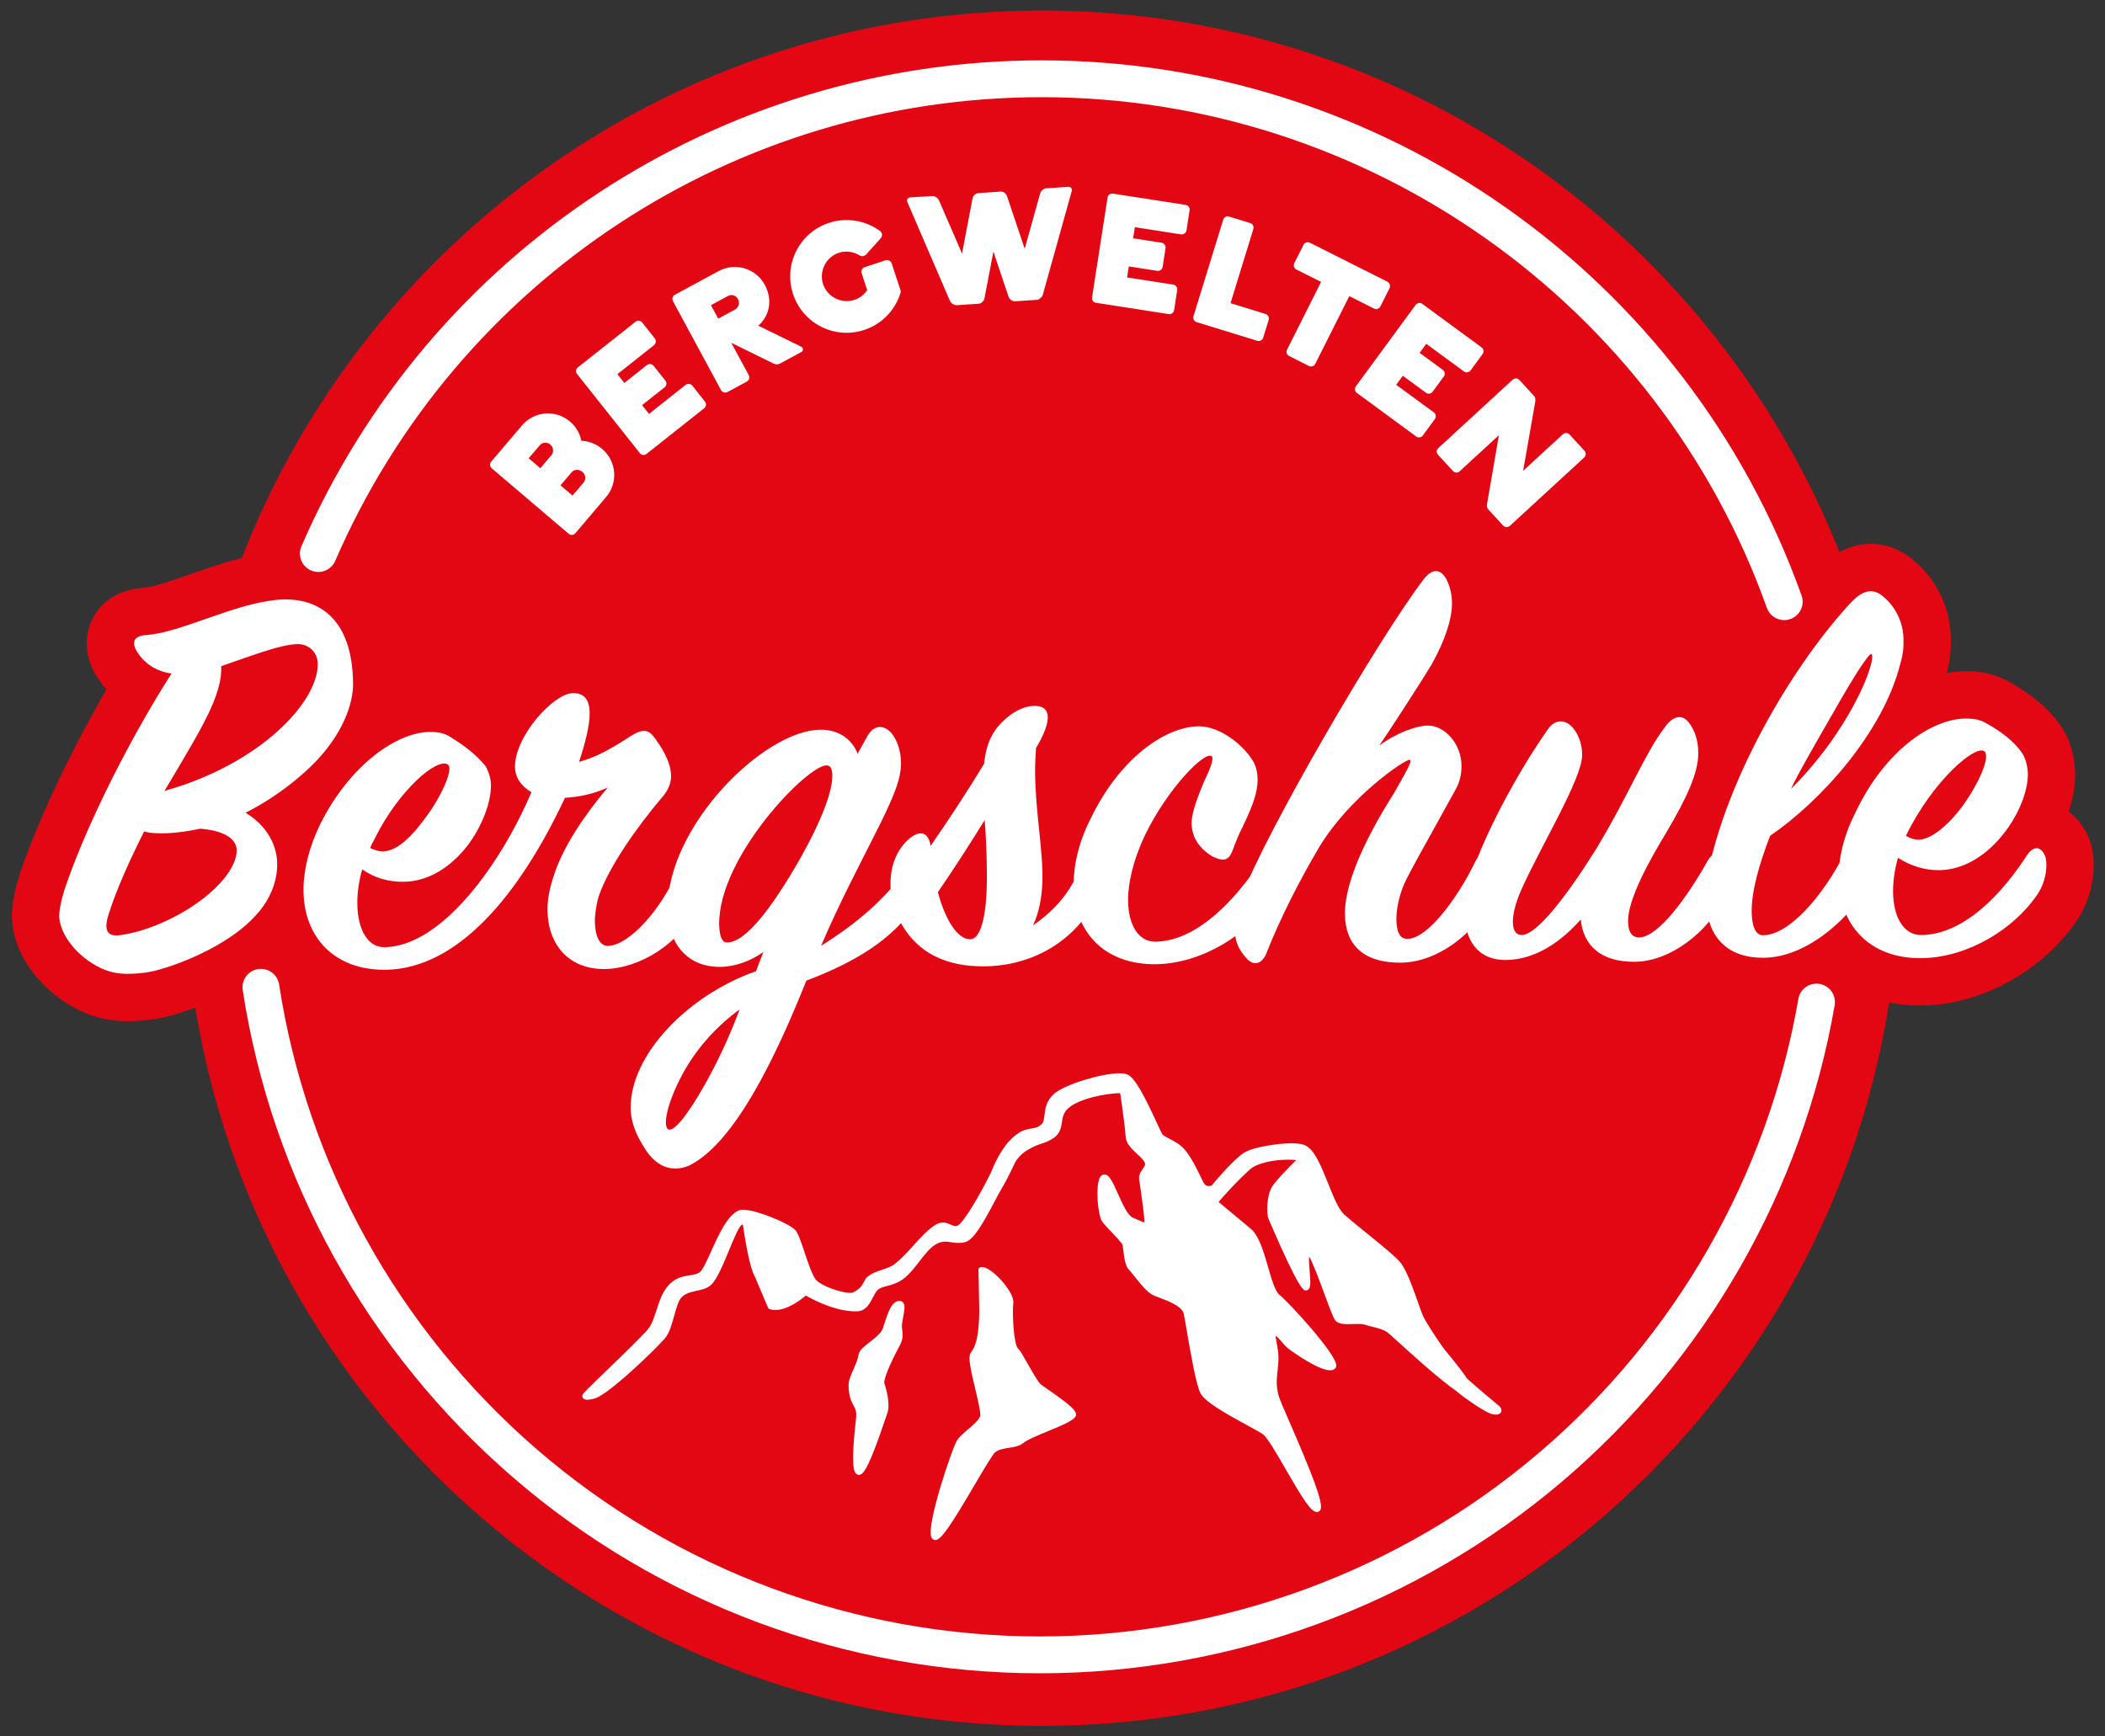
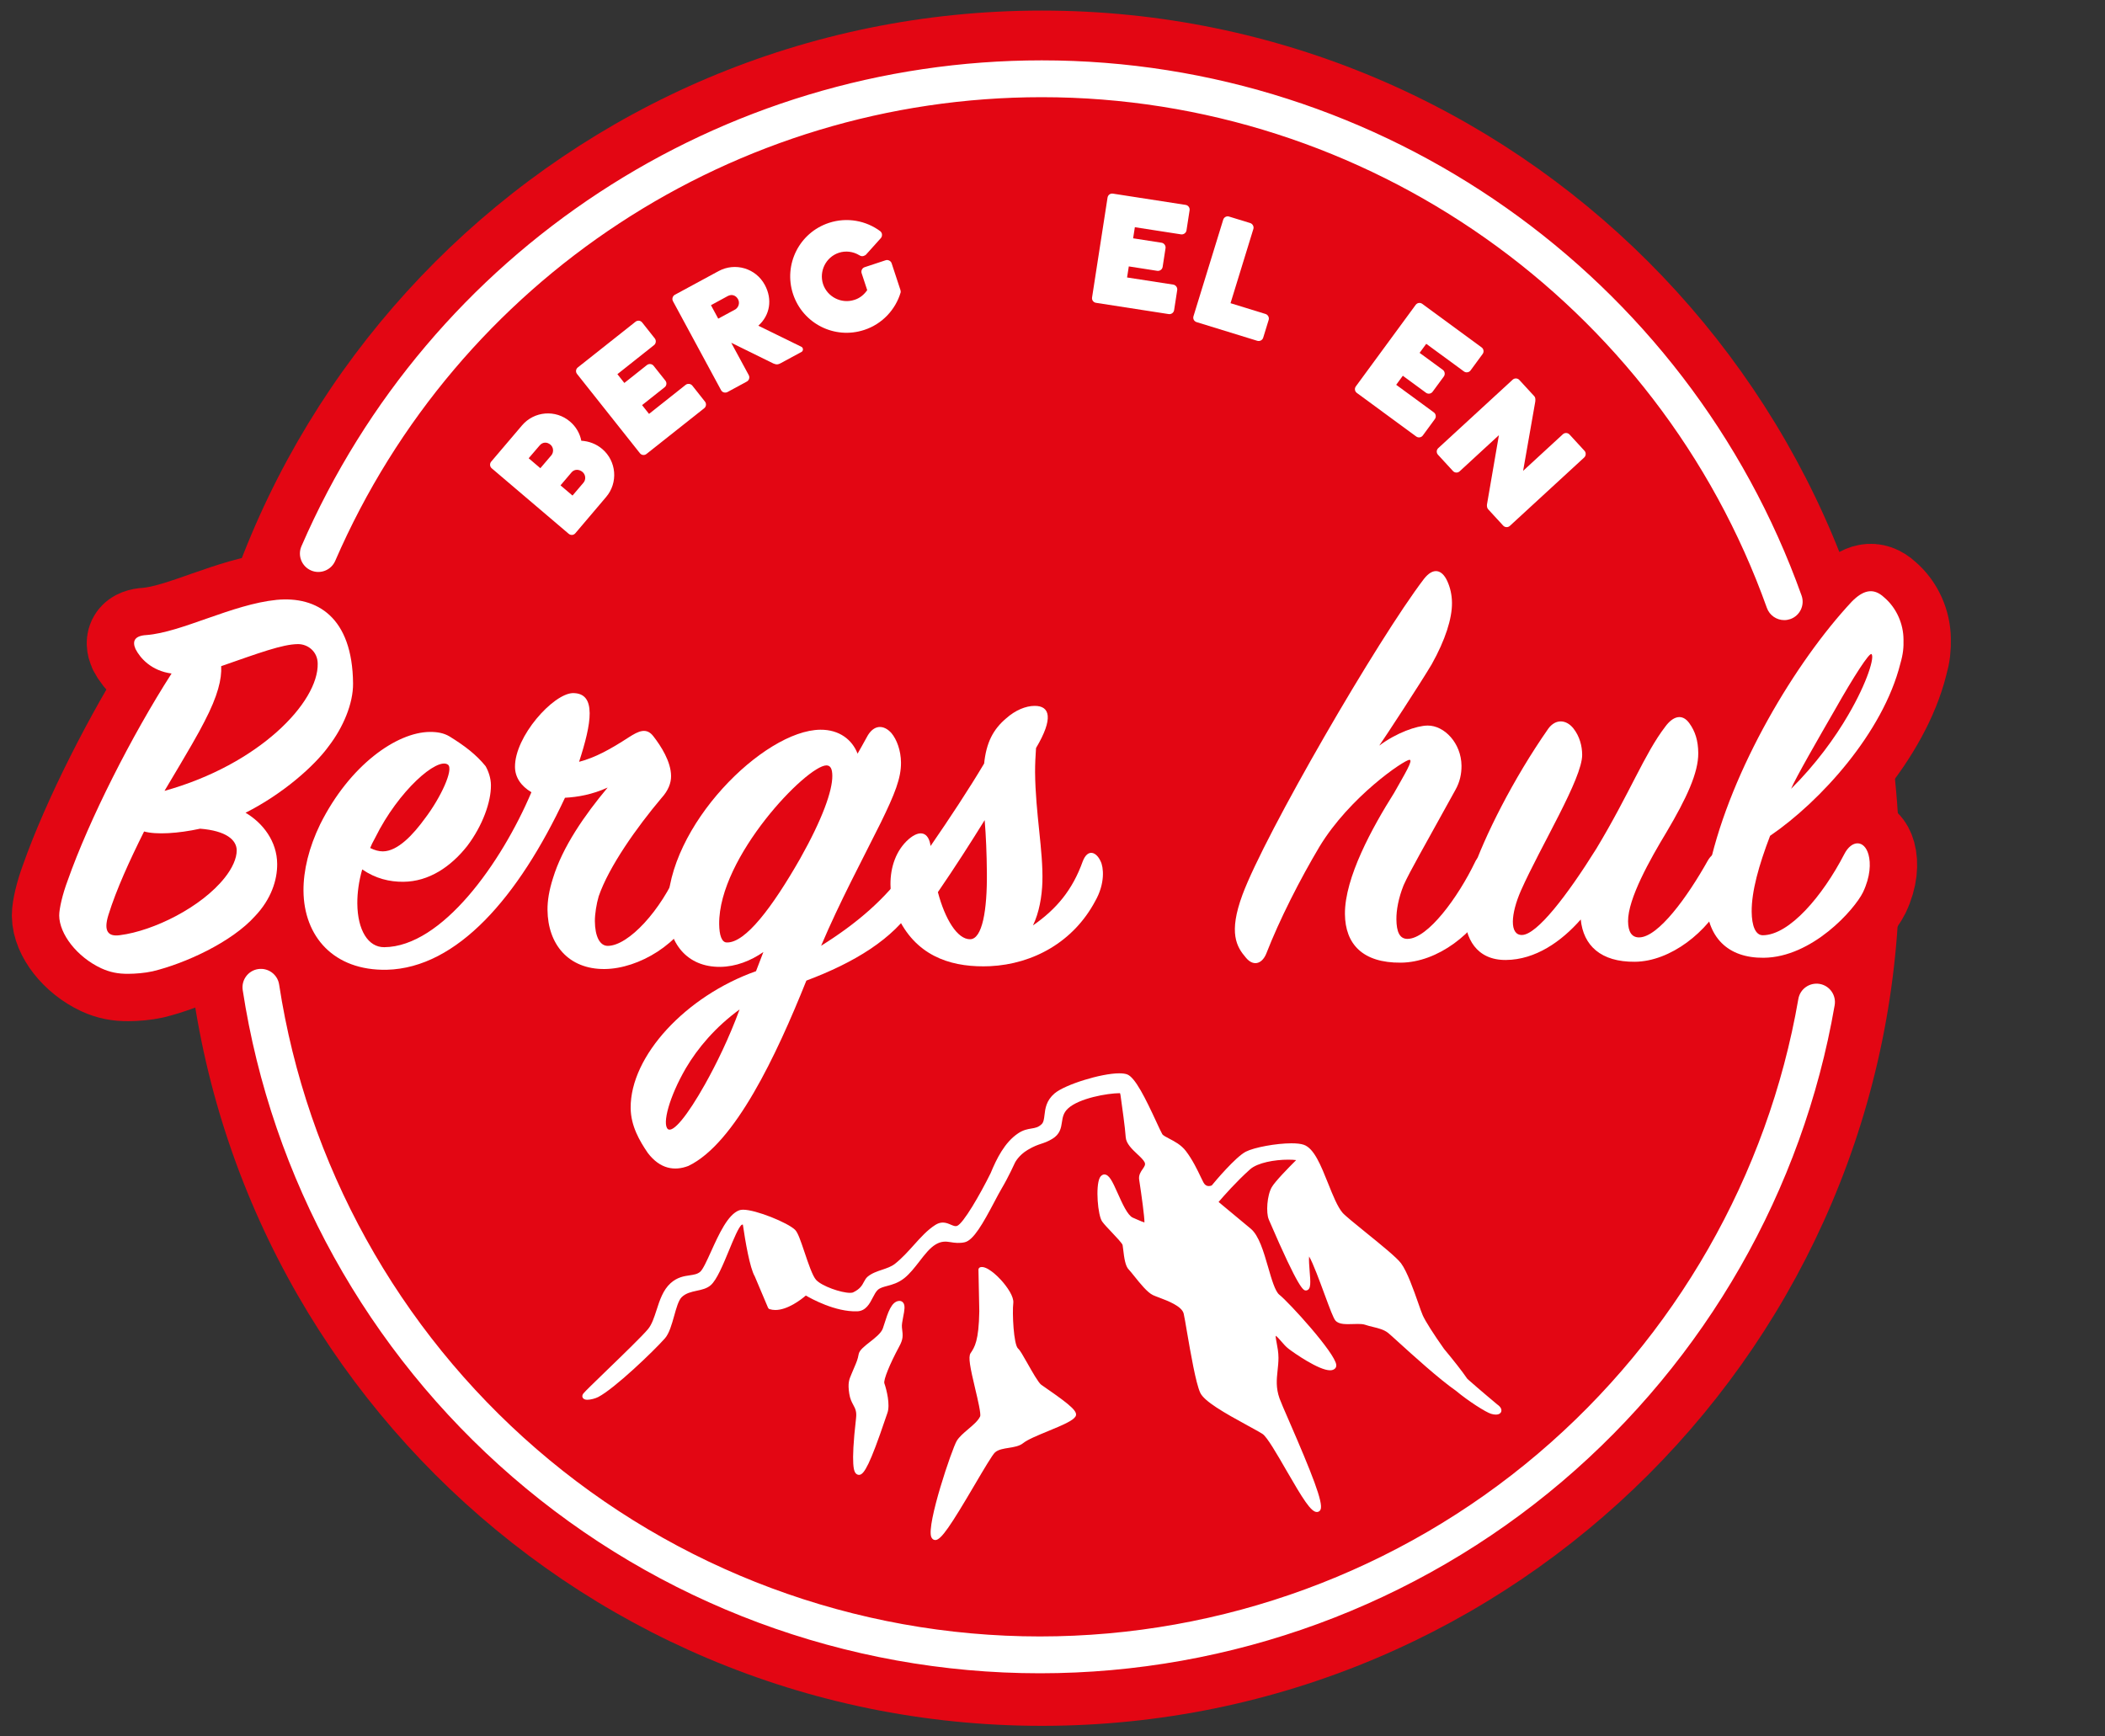
<svg xmlns="http://www.w3.org/2000/svg" version="1.1" id="Ebene_1" x="0px" y="0px" viewBox="0 0 400 330" style="enable-background:new 0 0 400 330;" xml:space="preserve">
  <rect x="0" y="0" width="400" height="330" fill="#333333" stroke="none" />
  <style type="text/css">
	.st0{fill:#E30613;}
	.st1{fill:none;stroke:#E30613;stroke-width:18;stroke-linejoin:round;stroke-miterlimit:32.973;}
	.st2{fill:#FFFFFF;}
</style>
  <g>
    <path class="st0" d="M197.97,327.99c90.02,0,162.99-72.97,162.99-162.99S287.98,2.01,197.97,2.01S34.97,74.98,34.97,165   S107.95,327.99,197.97,327.99L197.97,327.99z" />
    <g>
      <g>
        <path class="st1" d="M12.85,167.37c4.07-11.57,12.17-27.56,19.75-39.37c-3.85-0.52-5.95-2.91-6.85-4.66     c-0.67-1.53-0.13-2.52,2.06-2.65c6.69-0.5,16.31-5.85,24.76-6.69c7.68-0.73,14.41,3.28,14.52,15.9c0.03,3.84-1.9,8.36-4.62,11.9     c-2.71,3.76-8.71,9.08-15.81,12.66c3.31,1.95,5.98,5.44,6.01,9.72c0.03,3.07-1.15,6.71-4.2,9.92     c-4.46,4.98-13.32,9.01-19.45,10.49c-1.53,0.34-3.29,0.47-4.61,0.48c-1.98,0.02-3.52-0.3-5.17-1.05     c-4.63-2.16-7.96-6.52-7.99-10.03C11.25,172.66,11.89,169.91,12.85,167.37z M44.98,161.6c-0.02-1.98-2.01-3.72-6.95-4.11     c-4.17,0.91-8.34,1.17-10.65,0.53c-2.7,5.4-5.28,11.03-6.78,15.87c-0.96,3.08-0.07,4.17,2.23,3.83     c6.36-0.82,15.44-5.3,19.89-10.93C44.13,165.01,44.99,163.14,44.98,161.6z M31.26,150.3c17.96-4.99,29.28-16.84,29.11-24.19     c-0.02-2.31-1.9-3.72-3.77-3.7c-2.96,0.03-7.45,1.71-14.57,4.19c0.13,2.41-0.61,5.61-3.2,10.57     C37.65,139.49,36.13,142.13,31.26,150.3z" />
        <path class="st1" d="M132.15,172.48c-2.69,6.83-10.77,11.62-17.25,11.68c-6.92,0.06-10.8-4.74-10.86-11.22     c-0.02-1.76,0.3-3.73,1.04-6.05c1.81-5.94,6.04-12.02,10.39-17.22c-2.95,1.34-5.69,1.81-8.11,1.94     c-8.84,18.85-20.47,32.35-33.86,32.69c-10.1,0.2-15.76-6.34-15.83-15.01c-0.03-3.84,1.03-8.25,3.18-12.66     c5.61-11.25,14.56-17.48,20.82-17.53c1.43-0.01,2.64,0.2,3.74,0.85c2.98,1.84,5.08,3.47,6.86,5.65c0.56,0.98,1.01,2.3,1.02,3.61     c0.03,3.18-1.58,7.7-4.51,11.57c-3.15,3.98-7.3,6.76-12.13,6.8c-2.64,0.02-5.28-0.61-7.82-2.35c-0.64,2.2-0.95,4.51-0.93,6.48     c0.04,5.05,2.05,8.33,5.12,8.3c10.98-0.1,22.26-16.01,27.96-29.45c-1.99-1.19-3.1-2.83-3.12-4.8     c-0.05-5.82,7.24-13.9,10.97-14.04c2.31-0.02,3.2,1.4,3.22,3.82c0.02,2.31-0.83,5.61-2.01,9.24c3.07-0.8,5.91-2.36,9.51-4.7     c1.75-1.11,3.28-1.9,4.61-0.15c1.44,1.85,3.34,4.8,3.36,7.55c0.01,1.32-0.52,2.75-1.83,4.19c-4.67,5.53-9.99,13.04-11.92,18.66     c-0.43,1.43-0.74,3.41-0.73,4.73c0.02,2.86,0.92,4.71,2.46,4.7c3.95-0.03,10.15-6.79,13.38-14.5c0.97-2.1,2.61-2.55,3.73-0.14     C133.19,166.32,133.55,169.39,132.15,172.48z M70.34,161.16c0.88,0.43,1.65,0.64,2.42,0.64c2.85-0.02,5.79-3.24,7.96-6.22     c3.04-3.98,5.52-9.38,4.41-10.25c-1.99-1.52-9.4,4.91-13.82,13.85C70.77,160.17,70.55,160.61,70.34,161.16z" />
      </g>
      <g>
        <path class="st1" d="M173.86,172.01c-4.12,6.52-11.65,10.97-20.63,14.35c-5.7,14.21-13.57,30.97-22.42,35.22     c-2.63,1.01-5.37,0.6-7.71-2.46c-1.56-2.29-3.23-5.13-3.26-8.54c-0.09-9.88,10.47-21.28,23.82-26.01l1.4-3.64     c-2.4,1.67-5.25,2.79-8.21,2.82c-6.26,0.05-9.92-4.42-9.98-11c-0.14-15.7,18.26-33.98,29.02-34.07c3.62-0.03,6.06,1.92,7.07,4.55     c0.43-0.77,1.08-1.88,1.73-3.09c1.3-2.54,3.27-2.44,4.71-0.81c1,1.2,1.79,3.28,1.81,5.58c0.03,2.96-1.16,5.94-3.85,11.45     c-3.45,6.95-7.78,15-11.33,23.38c6.77-4.23,12.22-8.89,16.45-14.86c1.41-1.88,3.39-1.9,3.41,0.52     C175.91,167.16,175.49,169.47,173.86,172.01z M130.32,203.02c-3.14,5.41-4.52,10.58-3.41,11.56c1,0.76,3.71-2.56,7.06-8.52     c2.16-3.86,4.54-8.71,6.57-14.22C135.96,195.18,132.59,199.16,130.32,203.02z M152.04,163.19c4.22-7.5,6.15-12.9,6.12-15.76     c-0.01-1.32-0.35-1.97-1.12-1.97c-3.73,0.03-20.49,17.42-20.38,30.15c0.02,2.09,0.47,3.51,1.46,3.5     C141.64,179.21,146.74,172.46,152.04,163.19z" />
      </g>
      <g>
        <path class="st1" d="M172.65,159.5c2.18-1.89,3.83-1.35,4.18,1.28c3.58-5.19,7.37-10.94,10.18-15.68c0.41-3.96,1.7-6.49,4.21-8.6     c1.74-1.55,3.71-2.34,5.36-2.35c2.96-0.03,3.64,2.38,0.29,8.01c-0.1,1.32-0.19,3.19-0.18,4.61c0.07,7.8,1.56,14.92,1.39,20.85     c-0.09,2.74-0.61,5.82-1.79,8.25c4.48-3.11,7.52-6.76,9.45-12.16c0.97-2.53,2.62-1.78,3.4-0.03c0.56,1.09,0.92,4.17-1.03,7.58     c-4.11,7.72-11.75,11.96-19.99,12.36c-6.59,0.28-13.19-1.42-16.98-8.31c-1.23-2.08-1.91-4.71-1.93-7.23     C169.18,164.8,170.25,161.61,172.65,159.5z M187.53,165.85c-0.03-3.51-0.17-7.03-0.42-9.99c-2.6,4.2-5.63,8.94-8.88,13.69     c1.36,5.15,3.7,8.97,6.12,8.95C186.65,178.48,187.59,172.98,187.53,165.85z" />
        <path class="st1" d="M238.29,144.98c1.68,3.61-0.04,7.69-2.09,11.99c-0.86,1.65-1.51,3.31-1.94,4.52     c-0.75,2.09-1.74,2.32-3.94,1.24c-1.99-1.19-3.87-3.26-3.9-6.23c-0.01-1.43,0.52-3.63,2.45-8.15c1.08-2.21,1.83-4.19,1.39-4.62     c-1.33-1.09-8.4,6.11-12.72,15.04c-2.16,4.52-3.21,9.03-3.19,12.33c0.04,4.83,2.04,7.78,5.01,7.86     c8.24,0.04,15.74-8.48,20.07-15.11c0.97-1.66,2.62-2.11,3.29-0.25c0.56,1.42,0.59,4.28-1.36,7.37     c-4.11,6.62-12.96,12.08-21.52,12.27c-10.1,0.2-15.76-6.23-15.83-15.02c-0.03-3.95,1.03-8.35,3.29-12.77     c5.5-11.36,14.12-17.36,20.49-17.42C231.86,138.01,236.51,141.7,238.29,144.98z" />
        <path class="st1" d="M266.18,182.95c-7.25,0.06-10.57-3.53-10.62-9.24c-0.06-6.92,5.24-16.52,9.35-23.03     c2.05-3.64,3.68-6.29,2.91-6.28c-0.99,0.01-11.36,7.02-17.1,16.51c-3.68,6.18-7.57,13.79-10.14,20.4     c-0.86,1.98-2.5,2.33-3.84,0.69c-1.78-2.07-3.34-4.69-0.65-11.96c4.29-11.57,25.71-48.54,34.5-60.04c1.74-2.21,3.39-1.79,4.4,0.4     c0.56,1.2,0.9,2.63,0.91,4.17c0.03,2.96-1.26,7.04-3.85,11.67c-2.16,3.64-8.88,13.91-9.97,15.46c3.27-2.44,7.1-3.79,9.19-3.81     c3.18-0.03,6.4,3.35,6.44,7.63c0.01,1.54-0.3,3.08-1.17,4.62c-5.95,10.81-8.65,15.45-9.83,18.09c-0.97,2.42-1.39,4.73-1.37,6.49     c0.02,2.31,0.58,3.73,2.12,3.71c3.84-0.03,9.59-7.88,12.83-14.61c0.75-1.65,2.51-1.89,3.4-0.03c0.56,1.31,1.35,3.83-0.27,7.14     C280.3,177.34,273.21,182.89,266.18,182.95z" />
        <path class="st1" d="M310.65,182.78c-6.48,0.06-9.8-3.1-10.28-8.04c-3.7,4.2-8.61,7.65-14.21,7.7c-5.6,0.05-7.83-4.1-7.87-8.83     c-0.02-2.42,0.4-4.94,1.36-7.59c2.36-6.94,7.86-17.97,14.58-27.58c1.41-1.88,3.39-1.68,4.72-0.04c1.22,1.53,1.68,3.39,1.69,5.04     c0.04,4.5-7.86,17.31-11.63,25.8c-1.94,4.41-2.23,8.47,0.18,8.45c2.85-0.03,8.61-7.54,14.13-16.38     c6.39-10.6,9.18-18.09,13.08-23.17c1.52-2.1,3.27-2.55,4.6-0.7c1.11,1.53,1.68,3.28,1.7,5.69c0.03,3.73-2.23,8.58-6.02,14.99     c-3.14,5.19-7.36,12.69-7.32,16.97c0.02,1.98,0.68,3.07,2.11,3.06c3.62-0.03,9.16-7.66,13.05-14.61     c1.08-1.88,2.95-2.22,3.84-0.14c0.45,0.98,0.91,4.16-0.7,7.36C324.55,177.06,317.46,182.72,310.65,182.78z" />
        <path class="st1" d="M361.11,126.12c-3.29,13.1-15.15,26.16-24.75,32.72c-2.15,5.62-3.53,10.57-3.5,14.42     c0.02,2.63,0.7,4.5,2.13,4.48c5.05-0.04,11.35-7.46,15.46-15.4c1.4-2.76,3.82-2.78,4.61,0.07c0.45,1.64,0.37,4.17-1.04,7.15     c-1.62,3.31-9.67,12.38-18.89,12.46c-6.7,0.06-10.9-3.75-10.97-11.32c-0.02-1.87,0.18-4.06,0.71-6.27     c4.12-18.26,16.35-38.68,27.01-50.09c2.07-2.11,4.04-2.78,6.14-0.82c2.43,2.06,3.67,5.13,3.69,7.98     C361.74,123.04,361.64,124.25,361.11,126.12z M348.67,134.9c-2.81,4.86-7.57,13.13-8.32,15.01c4.68-4.65,8.37-9.74,10.86-14.04     c3.68-6.29,5.06-11.13,4.4-11.57C355.16,124.09,352.34,128.39,348.67,134.9z" />
-         <path class="st1" d="M368.47,165.37c-2.63,0.02-5.28-0.72-7.82-2.35c-0.64,2.2-0.95,4.51-0.93,6.49     c0.04,4.83,2.05,8.22,5.34,8.19c8.34-0.07,15.63-8.26,20.07-15.11c1.19-1.77,2.62-2,3.52,0.19c0.34,0.99,0.48,4.17-1.47,7.15     c-4.55,6.74-13.29,11.98-21.85,12.16c-10.21,0.2-15.87-6.45-15.95-15.23c-0.03-3.95,1.03-8.25,3.29-12.66     c5.61-11.69,14.45-17.58,20.82-17.64c1.54-0.01,2.75,0.2,3.85,0.84c3.09,1.73,5.3,3.47,6.86,5.65c0.67,0.98,1.12,2.63,1.13,4.05     C385.39,153.69,378.14,165.28,368.47,165.37z M362.16,158.83c0.88,0.54,1.65,0.75,2.42,0.75c2.63-0.02,6.12-3.35,8.29-6.33     c3.15-4.31,5.41-9.49,4.19-10.47C375.4,141.48,367.34,148.25,362.16,158.83z" />
      </g>
    </g>
    <g>
      <path class="st2" d="M12.85,167.37c4.07-11.57,12.17-27.56,19.75-39.37c-3.85-0.52-5.95-2.91-6.85-4.66    c-0.67-1.53-0.13-2.52,2.06-2.65c6.69-0.5,16.31-5.85,24.76-6.69c7.68-0.73,14.41,3.28,14.52,15.9c0.03,3.84-1.9,8.36-4.62,11.9    c-2.71,3.76-8.71,9.08-15.81,12.66c3.31,1.95,5.98,5.44,6.01,9.72c0.03,3.07-1.15,6.71-4.2,9.92    c-4.46,4.98-13.32,9.01-19.45,10.49c-1.53,0.34-3.29,0.47-4.61,0.48c-1.98,0.02-3.52-0.3-5.17-1.05    c-4.63-2.16-7.96-6.52-7.99-10.03C11.25,172.66,11.89,169.91,12.85,167.37z M44.98,161.6c-0.02-1.98-2.01-3.72-6.95-4.11    c-4.17,0.91-8.34,1.17-10.65,0.53c-2.7,5.4-5.28,11.03-6.78,15.87c-0.96,3.08-0.07,4.17,2.23,3.83    c6.36-0.82,15.44-5.3,19.89-10.93C44.13,165.01,44.99,163.14,44.98,161.6z M31.26,150.3c17.96-4.99,29.28-16.84,29.11-24.19    c-0.02-2.31-1.9-3.72-3.77-3.7c-2.96,0.03-7.45,1.71-14.57,4.19c0.13,2.41-0.61,5.61-3.2,10.57    C37.65,139.49,36.13,142.13,31.26,150.3z" />
      <path class="st2" d="M132.15,172.48c-2.69,6.83-10.77,11.62-17.25,11.68c-6.92,0.06-10.8-4.74-10.86-11.22    c-0.02-1.76,0.3-3.73,1.04-6.05c1.81-5.94,6.04-12.02,10.39-17.22c-2.95,1.34-5.69,1.81-8.11,1.94    c-8.84,18.85-20.47,32.35-33.86,32.69c-10.1,0.2-15.76-6.34-15.83-15.01c-0.03-3.84,1.03-8.25,3.18-12.66    c5.61-11.25,14.56-17.48,20.82-17.53c1.43-0.01,2.64,0.2,3.74,0.85c2.98,1.84,5.08,3.47,6.86,5.65c0.56,0.98,1.01,2.3,1.02,3.61    c0.03,3.18-1.58,7.7-4.51,11.57c-3.15,3.98-7.3,6.76-12.13,6.8c-2.64,0.02-5.28-0.61-7.82-2.35c-0.64,2.2-0.95,4.51-0.93,6.48    c0.04,5.05,2.05,8.33,5.12,8.3c10.98-0.1,22.26-16.01,27.96-29.45c-1.99-1.19-3.1-2.83-3.12-4.8c-0.05-5.82,7.24-13.9,10.97-14.04    c2.31-0.02,3.2,1.4,3.22,3.82c0.02,2.31-0.83,5.61-2.01,9.24c3.07-0.8,5.91-2.36,9.51-4.7c1.75-1.11,3.28-1.9,4.61-0.15    c1.44,1.85,3.34,4.8,3.36,7.55c0.01,1.32-0.52,2.75-1.83,4.19c-4.67,5.53-9.99,13.04-11.92,18.66c-0.43,1.43-0.74,3.41-0.73,4.73    c0.02,2.86,0.92,4.71,2.46,4.7c3.95-0.03,10.15-6.79,13.38-14.5c0.97-2.1,2.61-2.55,3.73-0.14    C133.19,166.32,133.55,169.39,132.15,172.48z M70.34,161.16c0.88,0.43,1.65,0.64,2.42,0.64c2.85-0.02,5.79-3.24,7.96-6.22    c3.04-3.98,5.52-9.38,4.41-10.25c-1.99-1.52-9.4,4.91-13.82,13.85C70.77,160.17,70.55,160.61,70.34,161.16z" />
    </g>
    <g>
      <path class="st2" d="M173.86,172.01c-4.12,6.52-11.65,10.97-20.63,14.35c-5.7,14.21-13.57,30.97-22.42,35.22    c-2.63,1.01-5.37,0.6-7.71-2.46c-1.56-2.29-3.23-5.13-3.26-8.54c-0.09-9.88,10.47-21.28,23.82-26.01l1.4-3.64    c-2.4,1.67-5.25,2.79-8.21,2.82c-6.26,0.05-9.92-4.42-9.98-11c-0.14-15.7,18.26-33.98,29.02-34.07c3.62-0.03,6.06,1.92,7.07,4.55    c0.43-0.77,1.08-1.88,1.73-3.09c1.3-2.54,3.27-2.44,4.71-0.81c1,1.2,1.79,3.28,1.81,5.58c0.03,2.96-1.16,5.94-3.85,11.45    c-3.45,6.95-7.78,15-11.33,23.38c6.77-4.23,12.22-8.89,16.45-14.86c1.41-1.88,3.39-1.9,3.41,0.52    C175.91,167.16,175.49,169.47,173.86,172.01z M130.32,203.02c-3.14,5.41-4.52,10.58-3.41,11.56c1,0.76,3.71-2.56,7.06-8.52    c2.16-3.86,4.54-8.71,6.57-14.22C135.96,195.18,132.59,199.16,130.32,203.02z M152.04,163.19c4.22-7.5,6.15-12.9,6.12-15.76    c-0.01-1.32-0.35-1.97-1.12-1.97c-3.73,0.03-20.49,17.42-20.38,30.15c0.02,2.09,0.47,3.51,1.46,3.5    C141.64,179.21,146.74,172.46,152.04,163.19z" />
    </g>
    <g>
      <path class="st2" d="M172.65,159.5c2.18-1.89,3.83-1.35,4.18,1.28c3.58-5.19,7.37-10.94,10.18-15.68c0.41-3.96,1.7-6.49,4.21-8.6    c1.74-1.55,3.71-2.34,5.36-2.35c2.96-0.03,3.64,2.38,0.29,8.01c-0.1,1.32-0.19,3.19-0.18,4.61c0.07,7.8,1.56,14.92,1.39,20.85    c-0.09,2.74-0.61,5.82-1.79,8.25c4.48-3.11,7.52-6.76,9.45-12.16c0.97-2.53,2.62-1.78,3.4-0.03c0.56,1.09,0.92,4.17-1.03,7.58    c-4.11,7.72-11.75,11.96-19.99,12.36c-6.59,0.28-13.19-1.42-16.98-8.31c-1.23-2.08-1.91-4.71-1.93-7.23    C169.19,164.8,170.26,161.61,172.65,159.5z M187.53,165.85c-0.03-3.51-0.17-7.03-0.42-9.99c-2.6,4.2-5.63,8.94-8.89,13.69    c1.36,5.15,3.7,8.97,6.12,8.95C186.66,178.48,187.6,172.98,187.53,165.85z" />
-       <path class="st2" d="M238.3,144.98c1.68,3.61-0.04,7.69-2.09,11.99c-0.86,1.66-1.51,3.31-1.94,4.52    c-0.75,2.09-1.74,2.32-3.94,1.24c-1.99-1.19-3.87-3.26-3.9-6.23c-0.01-1.43,0.52-3.63,2.45-8.15c1.08-2.21,1.83-4.19,1.39-4.62    c-1.33-1.09-8.4,6.11-12.72,15.04c-2.16,4.52-3.21,9.03-3.19,12.33c0.04,4.83,2.04,7.78,5.01,7.86    c8.24,0.04,15.74-8.48,20.07-15.11c0.97-1.66,2.62-2.11,3.29-0.25c0.56,1.42,0.59,4.28-1.36,7.37    c-4.11,6.62-12.96,12.08-21.52,12.27c-10.1,0.2-15.76-6.23-15.83-15.02c-0.03-3.95,1.03-8.35,3.29-12.77    c5.5-11.36,14.12-17.36,20.49-17.42C231.87,138.01,236.51,141.7,238.3,144.98z" />
      <path class="st2" d="M266.19,182.95c-7.25,0.06-10.57-3.53-10.62-9.24c-0.06-6.92,5.24-16.52,9.35-23.03    c2.05-3.64,3.68-6.29,2.91-6.28c-0.99,0.01-11.36,7.02-17.1,16.51c-3.68,6.18-7.57,13.79-10.14,20.4    c-0.86,1.98-2.5,2.33-3.84,0.69c-1.78-2.07-3.34-4.69-0.65-11.96c4.29-11.57,25.71-48.54,34.5-60.04c1.74-2.21,3.39-1.79,4.4,0.4    c0.56,1.2,0.9,2.63,0.91,4.17c0.03,2.96-1.26,7.04-3.85,11.67c-2.16,3.64-8.88,13.91-9.97,15.46c3.27-2.44,7.1-3.79,9.19-3.81    c3.18-0.03,6.4,3.35,6.44,7.63c0.01,1.54-0.3,3.08-1.17,4.62c-5.95,10.81-8.65,15.45-9.83,18.09c-0.97,2.42-1.39,4.73-1.37,6.49    c0.02,2.31,0.58,3.73,2.12,3.71c3.84-0.03,9.59-7.88,12.83-14.61c0.75-1.65,2.51-1.89,3.4-0.03c0.56,1.31,1.35,3.83-0.27,7.14    C280.31,177.34,273.22,182.89,266.19,182.95z" />
      <path class="st2" d="M310.66,182.78c-6.48,0.06-9.8-3.1-10.28-8.04c-3.7,4.21-8.61,7.65-14.21,7.7c-5.6,0.05-7.83-4.1-7.87-8.83    c-0.02-2.42,0.4-4.94,1.36-7.59c2.36-6.94,7.86-17.97,14.58-27.58c1.41-1.88,3.39-1.68,4.72-0.04c1.22,1.53,1.68,3.39,1.69,5.04    c0.04,4.5-7.86,17.31-11.63,25.8c-1.94,4.41-2.23,8.47,0.18,8.45c2.85-0.03,8.61-7.54,14.13-16.38    c6.39-10.6,9.18-18.09,13.08-23.17c1.52-2.1,3.27-2.55,4.6-0.7c1.11,1.53,1.68,3.28,1.7,5.69c0.03,3.73-2.23,8.58-6.02,14.99    c-3.14,5.19-7.36,12.69-7.32,16.97c0.02,1.98,0.68,3.07,2.11,3.06c3.62-0.03,9.16-7.66,13.05-14.61c1.08-1.88,2.95-2.22,3.84-0.14    c0.45,0.98,0.91,4.17-0.7,7.36C324.56,177.06,317.47,182.72,310.66,182.78z" />
      <path class="st2" d="M361.11,126.12c-3.29,13.1-15.15,26.16-24.75,32.72c-2.15,5.62-3.53,10.57-3.5,14.42    c0.02,2.63,0.7,4.5,2.13,4.48c5.05-0.04,11.35-7.46,15.46-15.4c1.4-2.76,3.82-2.78,4.61,0.07c0.45,1.64,0.37,4.17-1.04,7.15    c-1.62,3.31-9.67,12.38-18.89,12.46c-6.7,0.06-10.9-3.75-10.97-11.33c-0.02-1.87,0.18-4.06,0.71-6.26    c4.12-18.26,16.35-38.68,27.01-50.09c2.07-2.1,4.04-2.78,6.14-0.82c2.43,2.06,3.67,5.13,3.69,7.98    C361.75,123.04,361.65,124.25,361.11,126.12z M348.67,134.9c-2.81,4.86-7.57,13.13-8.32,15.01c4.68-4.65,8.37-9.74,10.86-14.04    c3.68-6.29,5.06-11.13,4.4-11.57C355.17,124.09,352.35,128.39,348.67,134.9z" />
-       <path class="st2" d="M368.48,165.37c-2.63,0.02-5.28-0.72-7.82-2.35c-0.64,2.2-0.95,4.51-0.93,6.49c0.04,4.83,2.05,8.22,5.34,8.19    c8.34-0.07,15.63-8.26,20.07-15.11c1.19-1.77,2.62-2,3.52,0.19c0.34,0.99,0.48,4.17-1.47,7.15c-4.55,6.74-13.29,11.98-21.85,12.16    c-10.21,0.2-15.87-6.45-15.95-15.23c-0.03-3.95,1.03-8.24,3.29-12.66c5.61-11.69,14.45-17.58,20.82-17.64    c1.54-0.01,2.75,0.2,3.85,0.84c3.09,1.73,5.3,3.47,6.86,5.65c0.67,0.98,1.12,2.63,1.13,4.05    C385.4,153.69,378.14,165.28,368.48,165.37z M362.17,158.83c0.88,0.54,1.65,0.75,2.42,0.75c2.63-0.02,6.12-3.35,8.29-6.33    c3.15-4.31,5.41-9.49,4.19-10.47C375.41,141.48,367.34,148.25,362.17,158.83z" />
    </g>
    <path class="st2" d="M170.91,247.23c-0.02,0-0.1,0-0.12,0.01c-1.4,0.14-2.08,2.26-2.73,4.31c-0.1,0.31-0.19,0.6-0.29,0.89   c-0.31,0.91-1.48,1.82-2.5,2.62c-1.06,0.83-1.98,1.54-2.11,2.33c-0.15,0.91-0.43,1.55-0.78,2.37c-0.12,0.28-0.25,0.57-0.38,0.9   c-0.07,0.18-0.14,0.35-0.21,0.5c-0.44,1.02-0.72,1.69-0.41,3.7c0.15,1,0.48,1.61,0.77,2.15c0.37,0.69,0.67,1.24,0.52,2.52   c-1.08,9.35-0.32,10.18-0.04,10.49c0.16,0.17,0.37,0.27,0.59,0.27c0.03,0,0.12-0.01,0.15-0.01c0.86-0.17,1.95-1.98,4.9-10.72   c0.16-0.48,0.29-0.84,0.36-1.04c0.55-1.54-0.14-4.36-0.58-5.63c-0.21-0.61,1.02-3.65,2.79-6.93c0.82-1.5,0.74-2.09,0.57-3.5   l-0.02-0.16c-0.06-0.5,0.09-1.29,0.24-2.05c0.24-1.22,0.42-2.18-0.02-2.7C171.44,247.34,171.19,247.23,170.91,247.23L170.91,247.23   z" />
    <path class="st2" d="M198.89,263.89c-0.46-0.31-0.83-0.57-1.03-0.72c-0.56-0.42-1.73-2.5-2.59-4.02c-0.91-1.61-1.44-2.54-1.8-2.85   c-0.87-0.74-1.14-6.82-0.92-8.67c0.14-1.19-1.13-3.05-2.36-4.4c-0.57-0.63-2.68-2.75-3.9-2.4c-0.22,0.06-0.37,0.26-0.36,0.48   l0.16,7.89c-0.1,5.64-0.88,6.81-1.66,7.97c-0.48,0.72-0.08,2.71,0.88,6.75c0.48,2.01,1.13,4.77,0.94,5.26   c-0.38,0.83-1.34,1.64-2.27,2.43c-0.88,0.75-1.71,1.45-2.18,2.23c-0.9,1.51-5.77,15.85-4.84,18.25c0.14,0.35,0.37,0.5,0.54,0.55   c0.05,0.02,0.18,0.04,0.23,0.04c1.11,0,2.93-2.76,7.5-10.53c1.66-2.82,3.37-5.73,3.87-6.15c0.64-0.54,1.64-0.69,2.59-0.84   c0.99-0.16,2.02-0.32,2.75-0.91c0.82-0.67,2.82-1.49,4.76-2.29c2.9-1.19,4.69-1.98,5.17-2.76   C204.88,268.35,203.7,267.21,198.89,263.89L198.89,263.89z" />
    <path class="st2" d="M284.5,266.9c-0.04-0.03-3.61-3.02-5.44-4.65c-0.08-0.07-0.18-0.17-0.24-0.22c-0.99-1.44-2.49-3.36-4.42-5.68   c-1.99-2.81-3.54-5.25-4.04-6.37c-0.2-0.44-0.5-1.3-0.85-2.31c-0.89-2.54-2.11-6.01-3.28-7.59c-0.81-1.09-3.83-3.54-6.76-5.91   c-2-1.62-3.9-3.16-4.36-3.7c-0.96-1.12-1.86-3.37-2.73-5.55c-1.38-3.44-2.67-6.69-4.63-7.36c-0.55-0.19-1.33-0.28-2.35-0.28   c-2.86,0-7.07,0.77-8.66,1.59c-1.94,0.99-5.88,5.68-6.48,6.42c-0.11,0.05-0.33,0.12-0.57,0.12c-0.43,0-0.76-0.23-1.01-0.7   c-0.14-0.26-0.3-0.6-0.5-1.01c-0.63-1.33-1.59-3.33-2.85-4.97c-0.89-1.16-2.14-1.81-3.14-2.33c-0.61-0.32-1.19-0.61-1.34-0.88   c-0.2-0.35-0.61-1.22-1.08-2.24c-2.08-4.5-4.08-8.59-5.62-9.11c-0.38-0.13-0.87-0.19-1.47-0.19c-3.43,0-10.32,2.14-12.29,3.82   c-1.58,1.35-1.77,2.87-1.91,4.1c-0.09,0.77-0.17,1.39-0.55,1.75c-0.63,0.6-1.2,0.7-1.93,0.82c-0.73,0.12-1.56,0.26-2.54,0.92   c-2.56,1.72-4.08,4.81-5.22,7.57c-1.94,3.93-5.21,9.63-6.4,10.03c-0.33,0.11-0.7-0.05-1.15-0.24c-0.44-0.19-0.94-0.41-1.53-0.41   c-0.48,0-0.95,0.15-1.42,0.45c-1.53,0.97-2.78,2.37-4.11,3.85c-1.09,1.21-2.22,2.47-3.54,3.52c-0.7,0.56-1.56,0.84-2.47,1.15   c-0.96,0.32-1.95,0.65-2.75,1.32c-0.33,0.28-0.51,0.63-0.71,0.99c-0.34,0.64-0.71,1.36-2.07,2c-0.05,0.02-0.2,0.08-0.55,0.08   c-1.73,0-5.36-1.27-6.46-2.46c-0.69-0.75-1.52-3.24-2.19-5.23c-0.78-2.32-1.28-3.77-1.81-4.29c-1.38-1.35-7.42-3.82-9.87-3.82   c-0.3,0-0.54,0.04-0.74,0.11c-2.16,0.79-3.86,4.54-5.36,7.85c-0.79,1.74-1.54,3.39-2.05,3.83c-0.54,0.47-1.22,0.56-2,0.68   c-1.05,0.15-2.35,0.34-3.63,1.49c-1.44,1.3-2.07,3.24-2.67,5.11c-0.46,1.41-0.89,2.74-1.62,3.62c-1.07,1.29-4.81,4.91-7.82,7.82   c-2.54,2.46-4.11,3.98-4.46,4.41c-0.29,0.36-0.21,0.65-0.14,0.79c0.14,0.27,0.43,0.41,0.88,0.41c0.6,0,1.51-0.23,2.07-0.52   c3.1-1.6,10.5-8.69,12.67-11.14c0.83-0.94,1.3-2.63,1.76-4.26c0.41-1.47,0.83-2.99,1.44-3.58c0.8-0.78,1.85-1,2.86-1.22   c0.94-0.2,1.92-0.41,2.66-1.06c1.15-1.01,2.33-3.86,3.47-6.62c0.86-2.09,1.84-4.46,2.41-4.85c0.01,0,0.06-0.04,0.22-0.05   c0.46,3.18,1.33,8.27,2.26,9.84l2.52,5.96c0.06,0.14,0.17,0.24,0.31,0.28c0.33,0.1,0.69,0.16,1.07,0.16c2.32,0,4.84-1.92,5.81-2.75   c0.96,0.56,5.57,3.14,9.75,3c1.64-0.05,2.38-1.46,2.96-2.59c0.31-0.6,0.61-1.17,0.98-1.5c0.43-0.38,1.05-0.54,1.76-0.73   c0.94-0.25,2.1-0.56,3.27-1.49c1.05-0.84,1.96-2.02,2.84-3.15c1.04-1.35,2.02-2.62,3.16-3.28c1.02-0.59,1.85-0.57,2.81-0.4   c0.74,0.13,1.71,0.24,2.68,0.01c1.66-0.4,3.45-3.57,5.62-7.68c0.53-1,1.02-1.94,1.43-2.62c1.22-2.05,2.45-4.76,2.5-4.86   c0.01-0.01,0.68-1.37,2.4-2.39c1.19-0.71,1.9-0.94,2.59-1.17c0.63-0.21,1.23-0.41,2.09-0.93c1.48-0.9,1.66-2.1,1.82-3.16   c0.14-0.92,0.27-1.79,1.16-2.61c2.07-1.93,7.43-2.9,9.88-2.91c0.04,0.11,0.06,0.21,0.08,0.31l0.05,0.33   c0.21,1.51,0.86,6.1,0.95,7.7c0.07,1.24,1.21,2.31,2.21,3.25c0.61,0.57,1.19,1.12,1.39,1.56c0.19,0.43,0,0.73-0.38,1.28   c-0.36,0.51-0.8,1.16-0.66,2.02c0.45,2.92,1.03,7.18,1,8.12c-0.28-0.07-0.81-0.3-1.41-0.56l-0.8-0.35   c-0.99-0.42-2.03-2.76-2.87-4.64c-1.05-2.35-1.64-3.57-2.56-3.57h0c-0.25,0.01-0.6,0.14-0.86,0.65c-0.81,1.64-0.37,7.14,0.47,8.3   c0.37,0.52,1.07,1.25,1.81,2.03c0.79,0.83,1.97,2.08,2.07,2.43c0.04,0.18,0.07,0.47,0.11,0.82c0.19,1.66,0.41,3.2,1.07,3.85   c0.21,0.21,0.58,0.68,1.01,1.21c1.12,1.4,2.51,3.14,3.58,3.64c0.29,0.14,0.7,0.29,1.18,0.47c1.62,0.61,4.34,1.64,4.66,3.06   c0.14,0.59,0.35,1.85,0.62,3.44c0.71,4.12,1.68,9.75,2.52,11.58c0.76,1.64,4.52,3.79,8.98,6.22c1.24,0.68,2.32,1.26,2.88,1.63   c0.85,0.56,2.79,3.92,4.5,6.89c3.18,5.51,4.69,7.93,5.8,7.93c0.1,0,0.19-0.02,0.28-0.05c0.13-0.05,0.32-0.16,0.43-0.42   c0.56-1.28-1.67-6.89-5.97-16.79c-0.89-2.04-1.59-3.65-1.82-4.3c-0.73-2.04-0.56-3.64-0.38-5.33c0.08-0.77,0.17-1.56,0.17-2.42   c0-1.02-0.19-2.01-0.34-2.81c-0.09-0.47-0.21-1.1-0.19-1.38c0.27,0.15,0.75,0.72,1.06,1.07c0.44,0.51,0.89,1.03,1.39,1.41   c1.05,0.81,5.75,4.09,7.88,4.09c0.43,0,0.76-0.13,0.99-0.38c0.1-0.12,0.22-0.32,0.19-0.65c-0.21-2.28-9.03-11.93-10.81-13.33   c-0.8-0.62-1.48-2.96-2.13-5.22c-0.86-2.97-1.76-6.05-3.31-7.33l-6.11-5.08c0.94-1.1,3.38-3.88,5.98-6.2   c1.42-1.27,4.67-1.84,7.26-1.84c0.61,0,1.12,0.03,1.5,0.08c-1.51,1.51-3.99,4.04-4.63,5.14c-0.92,1.58-1.11,4.89-0.58,6.12   l0.08,0.2c5.74,13.32,6.52,13.32,6.99,13.32c0.04,0,0.1-0.01,0.14-0.02c0.85-0.2,0.74-1.52,0.56-3.7c-0.06-0.82-0.17-2.08-0.1-2.74   c0.72,1.16,2.06,4.82,2.91,7.12c1.08,2.93,1.71,4.61,2.09,5.05c0.68,0.79,2.07,0.7,3.39,0.67c0.3-0.01,0.6-0.02,0.88-0.02   c0.41,0,0.98,0.02,1.36,0.15c0.48,0.17,1.01,0.3,1.52,0.42c1.02,0.25,2.07,0.5,2.87,1.14c0.26,0.21,1.01,0.88,1.95,1.74   c2.71,2.46,7.75,7.04,10.92,9.24c2.34,1.96,5.69,4.09,6.69,4.39c0.33,0.1,0.64,0.15,0.9,0.15c0.77,0,0.98-0.41,1.04-0.59   C285.36,267.96,285.31,267.46,284.5,266.9L284.5,266.9z" />
    <g>
      <path class="st2" d="M109.33,101.34c-0.33,0.39-0.88,0.43-1.27,0.1L93.44,89c-0.37-0.31-0.43-0.88-0.1-1.27l5.85-6.88    c2.31-2.72,6.39-3.07,9.13-0.73c1.14,0.97,1.88,2.27,2.14,3.64c1.43,0.08,2.84,0.6,3.98,1.57c2.72,2.31,3.05,6.42,0.73,9.13    L109.33,101.34z M100.46,87.09l2.22,1.89l2.14-2.51c0.42-0.59,0.37-1.46-0.22-1.96c-0.64-0.54-1.47-0.54-2.05,0.14L100.46,87.09z     M106.51,92.24l2.28,1.94l2.08-2.44c0.49-0.57,0.45-1.5-0.16-2.03c-0.59-0.51-1.45-0.61-2.04-0.01L106.51,92.24z" />
    </g>
    <g>
      <path class="st2" d="M122.94,69.37c0.38-0.3,0.97-0.23,1.26,0.15l2.24,2.82c0.32,0.4,0.23,0.97-0.15,1.26l-4.28,3.39l1.32,1.67    l6.96-5.52c0.38-0.3,0.97-0.23,1.27,0.15l2.4,3.03c0.32,0.4,0.23,0.97-0.15,1.27l-10.96,8.68c-0.4,0.32-0.95,0.25-1.26-0.15    l-11.93-15.04c-0.32-0.4-0.25-0.95,0.15-1.26l10.96-8.68c0.38-0.3,0.95-0.25,1.26,0.15l2.4,3.03c0.3,0.38,0.23,0.97-0.15,1.27    l-6.96,5.52l1.32,1.67L122.94,69.37z" />
    </g>
    <g>
      <path class="st2" d="M137.01,74.13l-9.13-16.89c-0.23-0.42-0.08-0.98,0.36-1.22l8.31-4.5c3.14-1.7,7.07-0.55,8.78,2.62    c1.5,2.77,0.98,5.78-1.23,7.76l8.11,3.97c0.12,0.04,0.25,0.14,0.3,0.25c0.13,0.24,0.09,0.6-0.2,0.76l-4.01,2.17    c-0.71,0.39-1.11,0.09-1.36,0.02l-7.99-3.93l3.33,6.15c0.24,0.45,0.06,0.99-0.36,1.22l-3.69,2    C137.78,74.73,137.25,74.58,137.01,74.13z M135.1,58l1.38,2.56l3.27-1.77c0.6-0.4,0.87-1.22,0.5-1.91    c-0.4-0.74-1.17-1.04-1.97-0.61L135.1,58z" />
    </g>
    <g>
      <path class="st2" d="M164.79,55.14l-1.06-3.22c-0.15-0.46,0.09-0.98,0.57-1.14l3.99-1.32c0.46-0.15,0.99,0.12,1.14,0.57l1.66,5.04    c0.08,0.26,0.08,0.35,0.05,0.52c-0.96,3.22-3.46,5.98-6.91,7.11c-5.64,1.86-11.67-1.2-13.53-6.81    c-1.85-5.61,1.17-11.67,6.81-13.53c3.45-1.14,7.1-0.42,9.79,1.6c0.13,0.12,0.21,0.25,0.26,0.39c0.09,0.29,0.04,0.62-0.15,0.87    l-2.82,3.14c-0.11,0.13-0.36,0.25-0.5,0.29c-0.29,0.09-0.53,0.02-0.81-0.15c-1.15-0.7-2.57-0.89-3.88-0.46    c-2.48,0.82-3.79,3.53-3,5.95c0.8,2.42,3.47,3.81,5.95,3C163.38,56.68,164.19,56,164.79,55.14z" />
    </g>
    <g>
-       <path class="st2" d="M177.17,37.26c0.48-0.03,1.05,0.35,1.26,0.82l4.38,10.11l2-10.51c0.12-0.52,0.57-0.94,1.08-0.98l4.25-0.29    c0.51-0.03,1.01,0.32,1.2,0.82l3.38,10.05l2.93-10.51c0.15-0.49,0.66-0.95,1.14-0.98l4.19-0.28c0.51-0.03,0.81,0.37,0.66,0.86    l-5.47,19.61c-0.1,0.34-0.32,0.62-0.64,0.79c-0.11,0.13-0.26,0.2-0.47,0.21l-4.19,0.28c-0.48,0.03-1.02-0.35-1.2-0.82l-2.9-8.62    l-1.71,8.93c-0.12,0.49-0.6,0.94-1.08,0.97l-4.19,0.28c-0.12,0.01-0.27-0.01-0.37-0.07c-0.4-0.09-0.75-0.4-0.92-0.78l-8.06-18.7    c-0.21-0.47,0.03-0.9,0.54-0.94L177.17,37.26z" />
-     </g>
+       </g>
    <g>
      <path class="st2" d="M220.73,46.13c0.47,0.07,0.82,0.55,0.75,1.03l-0.55,3.56c-0.08,0.5-0.55,0.82-1.03,0.75l-5.4-0.84l-0.33,2.1    l8.78,1.36c0.47,0.07,0.82,0.55,0.75,1.03l-0.59,3.82c-0.08,0.5-0.55,0.82-1.03,0.75l-13.81-2.14c-0.5-0.08-0.83-0.52-0.75-1.03    l2.94-18.97c0.08-0.5,0.52-0.83,1.03-0.75l13.81,2.14c0.47,0.07,0.83,0.52,0.75,1.03l-0.59,3.82c-0.07,0.47-0.55,0.82-1.03,0.75    l-8.78-1.36l-0.33,2.11L220.73,46.13z" />
    </g>
    <g>
      <path class="st2" d="M241.08,60.79l-1.04,3.38c-0.15,0.49-0.67,0.74-1.12,0.6l-11.53-3.55c-0.49-0.15-0.75-0.64-0.6-1.12    l5.65-18.35c0.14-0.46,0.64-0.75,1.12-0.59l4.01,1.23c0.46,0.14,0.74,0.67,0.6,1.12l-4.34,14.11l6.65,2.05    C240.94,59.81,241.22,60.33,241.08,60.79z" />
    </g>
    <g>
-       <path class="st2" d="M264.05,54.76l-1.75,3.48c-0.23,0.46-0.78,0.62-1.21,0.4l-4.69-2.36l-6.47,12.87    c-0.23,0.46-0.78,0.62-1.21,0.4l-3.75-1.89c-0.46-0.23-0.63-0.75-0.4-1.21l6.47-12.87l-4.69-2.36c-0.46-0.23-0.63-0.75-0.4-1.21    l1.75-3.48c0.21-0.43,0.75-0.63,1.21-0.4l14.74,7.41C264.07,53.77,264.26,54.33,264.05,54.76z" />
-     </g>
+       </g>
    <g>
      <path class="st2" d="M274.17,70.29c0.39,0.28,0.48,0.87,0.19,1.26l-2.13,2.9c-0.3,0.41-0.87,0.48-1.26,0.19l-4.4-3.23l-1.26,1.72    l7.16,5.25c0.39,0.28,0.48,0.87,0.19,1.26l-2.29,3.12c-0.3,0.41-0.87,0.48-1.26,0.19l-11.27-8.27c-0.41-0.3-0.5-0.85-0.19-1.26    l11.36-15.48c0.3-0.41,0.85-0.49,1.26-0.19l11.27,8.27c0.39,0.28,0.5,0.85,0.19,1.26l-2.29,3.12c-0.28,0.39-0.87,0.48-1.26,0.19    l-7.16-5.25l-1.26,1.72L274.17,70.29z" />
    </g>
    <g>
      <path class="st2" d="M301.04,86.94l-14.13,13c-0.38,0.35-0.95,0.3-1.27-0.05l-2.84-3.09c-0.24-0.26-0.27-0.6-0.24-0.92l2.27-13.18    l-7.46,6.87c-0.38,0.35-0.95,0.3-1.27-0.05l-2.84-3.09c-0.35-0.38-0.32-0.93,0.05-1.27l14.13-13c0.35-0.33,0.93-0.32,1.27,0.05    l2.84,3.09c0.28,0.31,0.2,0.75,0.19,1.01l-2.31,13.17l7.55-6.95c0.35-0.33,0.93-0.32,1.27,0.05l2.84,3.09    C301.42,86.02,301.39,86.61,301.04,86.94z" />
    </g>
    <path class="st2" d="M197.61,318c-36.84,0-72.45-13.26-100.27-37.35c-27.54-23.84-45.73-56.69-51.22-92.49   c-0.29-1.91,1.02-3.7,2.93-3.99c1.9-0.29,3.7,1.02,3.99,2.93c5.24,34.17,22.6,65.51,48.88,88.26   c26.55,22.98,60.53,35.64,95.69,35.64c34.67,0,68.3-12.35,94.68-34.77c26.08-22.17,43.64-52.85,49.44-86.39   c0.33-1.91,2.14-3.17,4.05-2.85c1.9,0.33,3.18,2.14,2.85,4.05c-6.08,35.15-24.48,67.3-51.81,90.53   C269.18,305.06,233.94,318,197.61,318z M339.05,117.85c-1.44,0-2.79-0.89-3.3-2.32c-20.73-58.06-76.11-97.06-137.79-97.06   c-58.34,0-111.04,34.59-134.26,88.12c-0.77,1.77-2.83,2.59-4.6,1.82c-1.77-0.77-2.59-2.83-1.82-4.6   c24.33-56.09,79.55-92.34,140.68-92.34c64.63,0,122.65,40.87,144.38,101.71c0.65,1.82-0.3,3.82-2.12,4.47   C339.84,117.78,339.44,117.85,339.05,117.85z" />
  </g>
</svg>